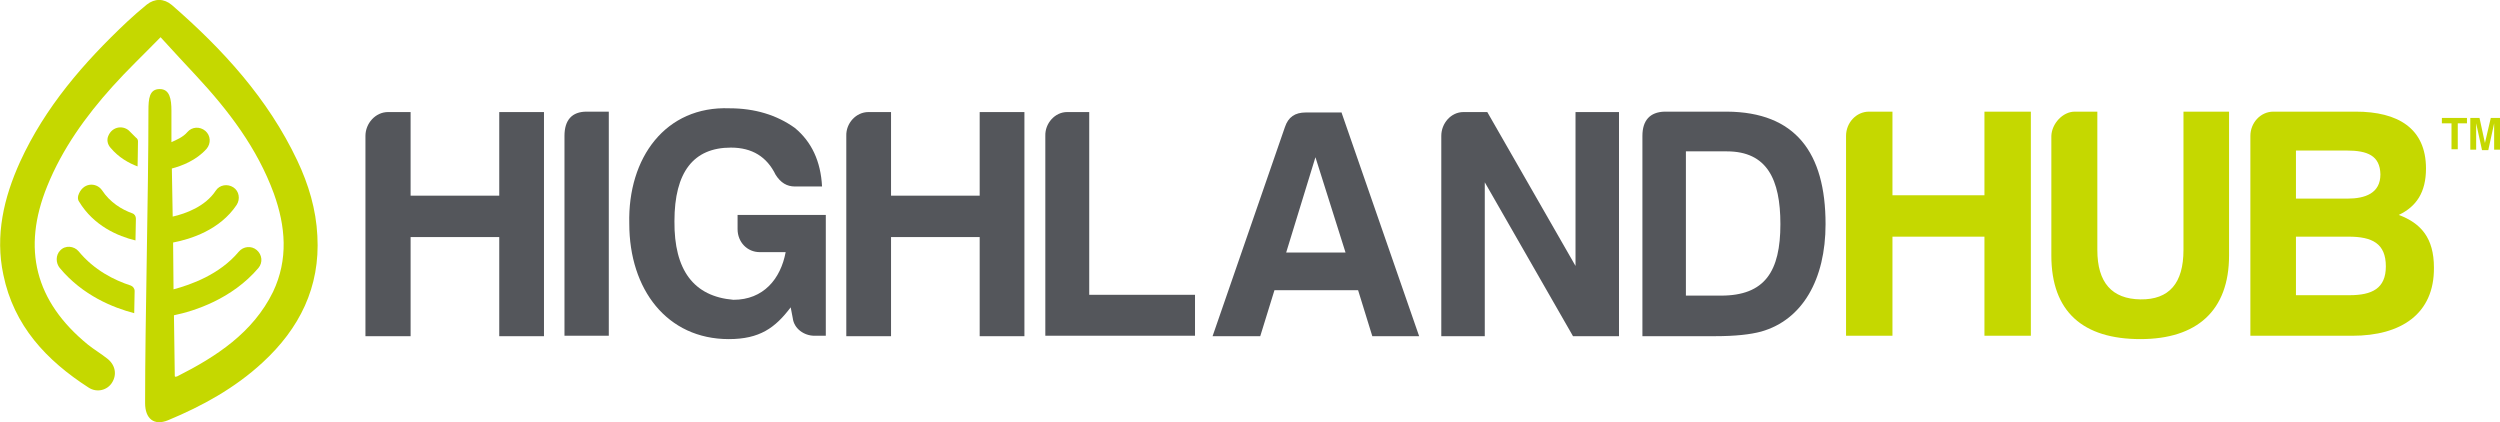
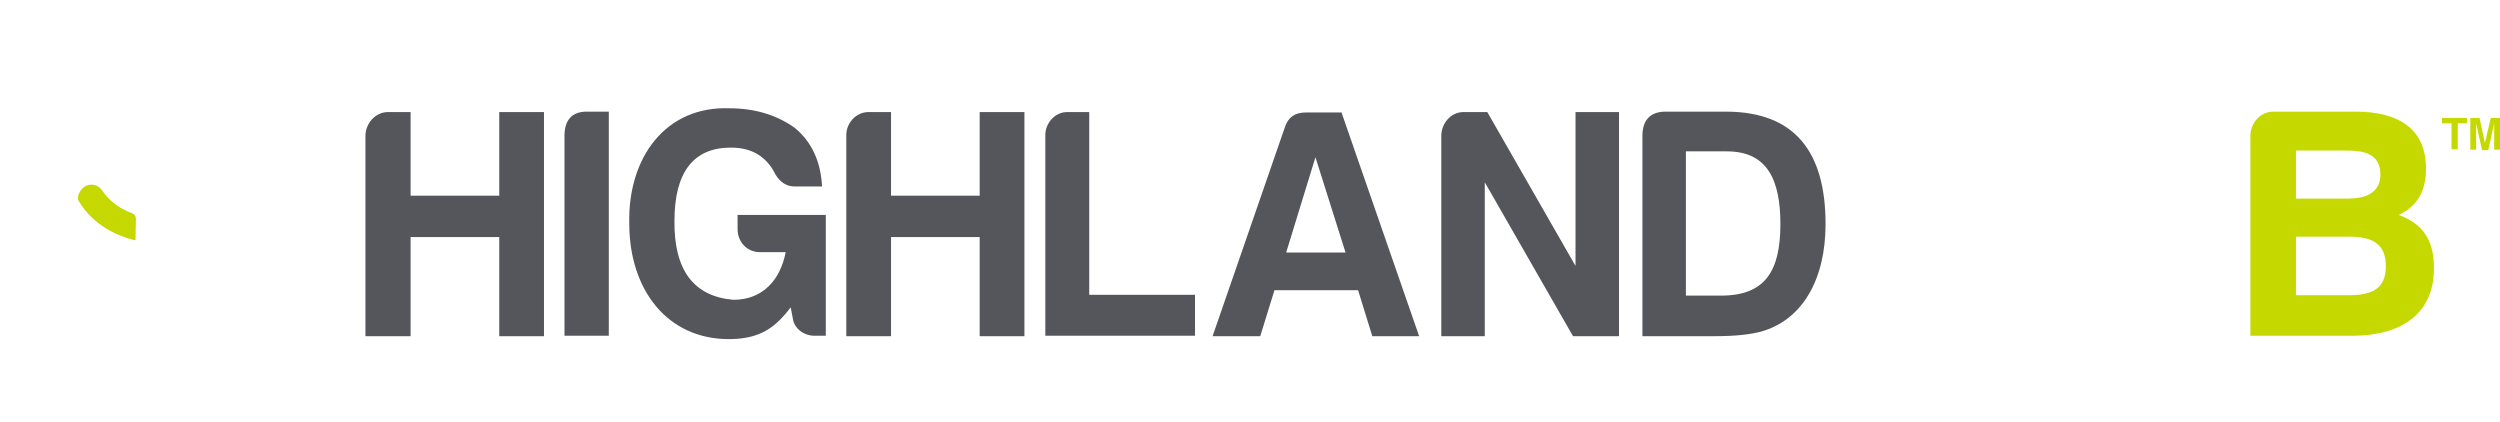
<svg xmlns="http://www.w3.org/2000/svg" id="Layer_1" x="0px" y="0px" width="597.9px" height="101px" viewBox="0 0 597.9 101" xml:space="preserve">
  <g>
    <g>
      <path fill="#54565B" d="M92.8,26.8h5.4v20h21.2v-20h10.7v53.6h-10.7V56.7H98.2v23.7H87.4V32.5C87.4,29.5,89.8,26.8,92.8,26.8z" />
      <path fill="#54565B" d="M135,32.5c0-3.8,1.8-5.8,5.3-5.8h5.3v53.6H135V32.5z" />
      <path fill="#54565B" d="M174.5,25.9c6,0,11.3,1.6,15.6,4.7c4,3.3,6.2,8,6.5,14h-6.5c-1.9,0-3.4-0.9-4.6-2.8   c-2.1-4.3-5.6-6.5-10.7-6.5c-8.9,0-13.5,5.8-13.5,17.6c-0.1,11.7,4.6,18,14.1,18.8c7.2,0,11.3-5,12.5-11.4h-6.2   c-3,0-5.3-2.4-5.3-5.5v-3.4h21.1v28.9h-2.7c-2.5,0-4.9-1.7-5.2-4.2l-0.5-2.6c-3.7,4.9-7.4,7.6-14.8,7.6   c-14.8,0-23.8-11.9-23.8-27.6C150.1,37.7,159.2,25.3,174.5,25.9z" />
      <path fill="#54565B" d="M207.7,26.8h5.4v20h21.2v-20H245v53.6h-10.7V56.7h-21.2v23.7h-10.7V32.5C202.3,29.5,204.7,26.8,207.7,26.8   z" />
      <path fill="#54565B" d="M255.2,26.8h5.3v43.7h25.3v9.8h-35.8V32.5C249.9,29.5,252.3,26.8,255.2,26.8z" />
      <path fill="#54565B" d="M320.8,26.8l18.6,53.6h-11.2l-3.4-11h-20l-3.4,11H290l17.3-50c0.8-2.4,2.4-3.5,5-3.5H320.8z M307.6,60.4   h14.2l-7.2-22.8L307.6,60.4z" />
      <path fill="#54565B" d="M350,26.8h5.7l21.1,36.8V26.8h10.4v53.6h-11l-21.1-36.8v36.8h-10.4V32.5C344.7,29.5,347,26.8,350,26.8z" />
      <path fill="#54565B" d="M436.6,53.6c0,13.2-5.5,22.9-15.4,25.7c-2.6,0.7-6.2,1.1-11,1.1h-17.4V32.5c0-3.7,1.8-5.7,5.3-5.8H413   C429.4,26.8,436.6,36.5,436.6,53.6z M413,36.2h-9.8v34.5h8.4c10.5,0,14.2-5.8,14.2-17.1C425.8,42.9,422.6,36.2,413,36.2z" />
    </g>
  </g>
  <g>
-     <path fill="#C5D800" d="M75.9,56.4c-0.3-6.3-2.1-12.3-4.8-18c-7-14.8-17.8-26.6-30-37.2c-1.9-1.6-4.1-1.6-6-0.1  c-1.6,1.3-3.2,2.7-4.7,4.1C20,15,10.8,25.6,4.8,38.7c-3.9,8.6-6,17.6-4,27c2.5,12.2,10.3,20.5,20.4,27c2,1.3,4.5,0.6,5.6-1.2  c1.2-1.9,0.8-4.2-1.1-5.7c-1.5-1.2-3.2-2.2-4.7-3.4C8.4,72.1,5.2,59.5,11.3,44.5c3.6-8.9,9.2-16.7,15.6-23.8  c3.5-3.9,7.3-7.5,11.5-11.8c3,3.3,5.8,6.3,8.5,9.2c7.8,8.4,14.6,17.3,18.6,28.2c2.8,7.8,3.5,15.7-0.2,23.5  C60.5,79.6,51.7,85.3,42.4,90c-0.1,0-0.6,0.3-0.6-0.1l-0.2-14.5c4.9-1,13.9-3.9,20.2-11.3c1.1-1.3,0.9-3.2-0.4-4.3  c-1.3-1.1-3.2-0.9-4.3,0.4c-4.6,5.5-11.5,7.9-15.6,9l-0.1-11.2c4.2-0.8,11.2-3,15.2-9c0.9-1.4,0.6-3.3-0.8-4.2  c-1.4-0.9-3.3-0.6-4.2,0.8c-2.5,3.8-7.2,5.5-10.3,6.2l-0.2-11.5c2.3-0.6,5.8-1.9,8.3-4.7c1.1-1.3,1-3.2-0.3-4.3  c-1.3-1.1-3.2-1-4.3,0.3c-1,1.2-2.7,1.9-3.8,2.4L41,26.5c0-2.8-0.4-5.2-2.8-5.2c-2.5,0-2.7,2.3-2.7,5.2c0,20.2-0.8,49.7-0.8,69.9  c0,3.7,2.1,5.5,5.5,4.1c8.2-3.4,16-7.7,22.6-13.8C71.6,78.6,76.6,68.7,75.9,56.4z" />
-     <path fill="#C5D800" d="M31.1,31.5c-1.4-1.6-4.2-1.4-5.2,1c-0.4,0.9-0.2,2,0.5,2.8c2,2.4,4.4,3.7,6.5,4.5c0,0,0.1-4.4,0.1-6  c0-0.4-0.2-0.7-0.5-0.9C32.1,32.5,31.6,32,31.1,31.5z" />
    <path fill="#C5D800" d="M24.4,45.5c-1.4-2-4.7-1.9-5.7,1.3c-0.1,0.5-0.1,1,0.2,1.4c3.5,5.8,9.3,8.3,13.5,9.3l0.1-5.2  c0-0.6-0.3-1.1-0.9-1.3C29.1,50.1,26.3,48.4,24.4,45.5z" />
-     <path fill="#C5D800" d="M18.8,60.1c-1.1-1.3-3.2-1.5-4.4-0.2c-1.1,1.1-1.1,3-0.1,4.2c5.5,6.6,12.8,9.5,17.8,10.8l0.1-5.3  c0-0.6-0.4-1.1-0.9-1.3C27.3,67,22.5,64.6,18.8,60.1z" />
  </g>
  <g>
    <path fill="#C5D800" d="M590,28.2v1.3h-2.2v6.2h-1.5v-6.2H584v-1.3H590z" />
    <path fill="#C5D800" d="M595.7,28.2h2.2v7.6h-1.4v-5.1c0-0.1,0-0.4,0-0.6c0-0.3,0-0.5,0-0.6l-1.4,6.4h-1.5l-1.4-6.4  c0,0.1,0,0.3,0,0.6c0,0.3,0,0.5,0,0.6v5.1h-1.4v-7.6h2.2l1.3,6L595.7,28.2z" />
  </g>
  <g>
-     <path fill="#C5D800" d="M447,26.7h5.6v20h22v-20h11.1v53.6h-11.1V56.6h-22v23.7h-11.1V32.5C441.5,29.4,443.9,26.7,447,26.7z" />
-     <path fill="#C5D800" d="M496.2,26.7h5.4v33.1c0,7.8,3.5,11.7,10.3,11.8c6.9,0.1,10.3-3.9,10.3-11.8V26.7h10.9v34.4  c0,13.2-7.7,20-21.2,20c-13.7,0-21.3-6.5-21.3-20V32.5C490.7,29.6,493.3,26.7,496.2,26.7z" />
    <path fill="#C5D800" d="M562.6,80.3h-24.4V32.5c0-3.1,2.4-5.8,5.5-5.8h19.7c10.1,0,16.8,4,16.8,13.6c0,5.7-2.3,9.1-6.5,11.1  c5.3,2,8.4,5.5,8.4,12.6C582.2,75.1,574.2,80.3,562.6,80.3z M561.2,36h-12.1v11.5h12.3c4.3,0,7.9-1.3,7.9-5.8  C569.2,37.2,566.2,36,561.2,36z M561.7,56.6h-12.6v14h12.8c5.4,0,8.7-1.6,8.7-6.9C570.6,58.2,567.3,56.6,561.7,56.6z" />
  </g>
</svg>